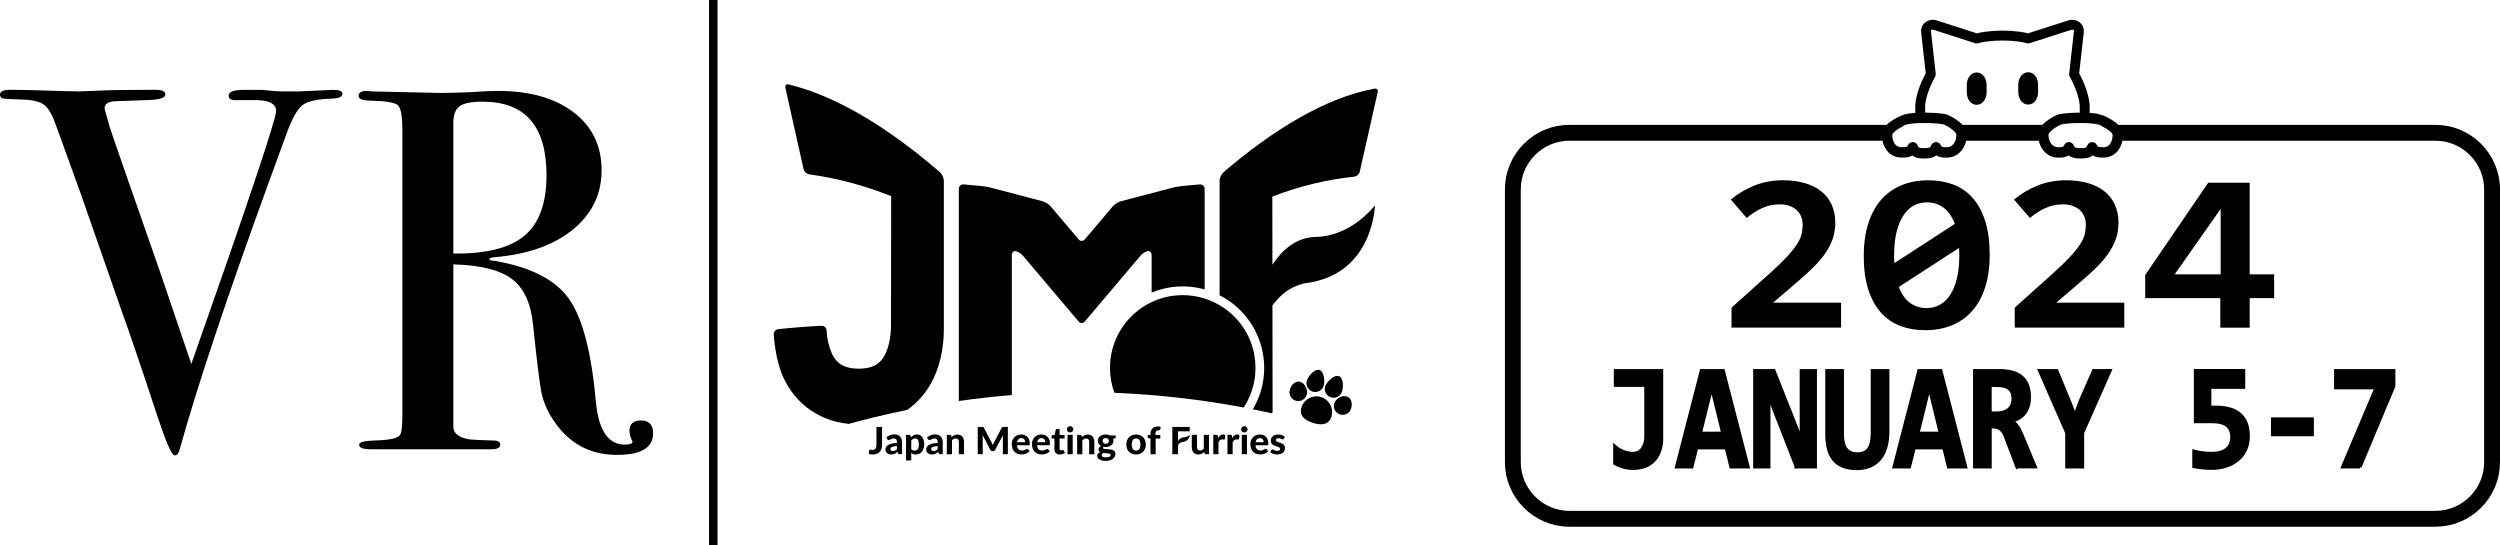
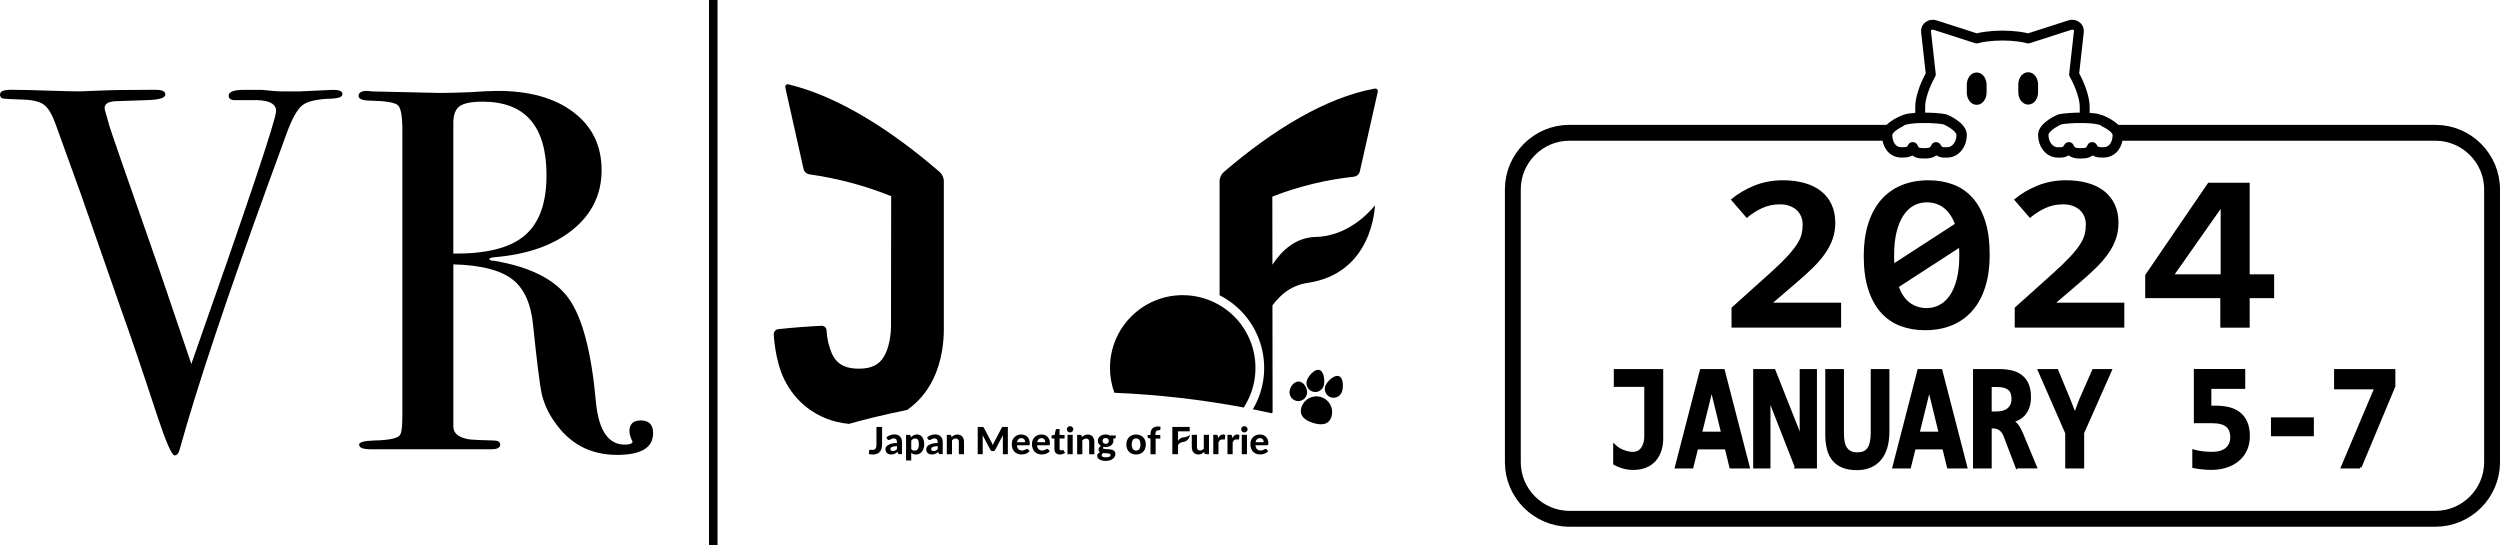
<svg xmlns="http://www.w3.org/2000/svg" id="_レイヤー_1" data-name="レイヤー 1" viewBox="0 0 1323.83 288.72">
  <defs>
    <style>
      .cls-1 {
        stroke-width: 5.5px;
      }

      .cls-1, .cls-2, .cls-3, .cls-4, .cls-5 {
        stroke: #000;
      }

      .cls-1, .cls-2, .cls-4, .cls-5 {
        stroke-linejoin: round;
      }

      .cls-1, .cls-2, .cls-5 {
        fill: none;
      }

      .cls-2 {
        stroke-linecap: round;
      }

      .cls-2, .cls-4 {
        stroke-width: 5.24px;
      }

      .cls-3 {
        stroke-miterlimit: 10;
        stroke-width: 1.5px;
      }

      .cls-4 {
        fill: #ff4b59;
      }

      .cls-5 {
        stroke-width: 8.4px;
      }
    </style>
  </defs>
  <g>
    <g>
      <path d="m626.29,156.29c-21.28,0-38.53,17.27-38.52,38.55,0,4.48.79,8.93,2.32,13.15,22.99.95,45.88,3.55,68.5,7.79,11.59-17.83,6.52-41.68-11.31-53.27-6.25-4.06-13.54-6.22-20.99-6.22h0Z" />
      <path d="m677.77,157.16c3.81-3.83,8.72-6.38,14.04-7.29,35.3-4.7,36.21-40.6,36.28-41.15.02-.06-12.13,16.4-31.47,16.74-10.67.32-18.02,7.34-22.83,14.71-.02-12.02-.04-24.04-.05-36.06h0c13.91-5.43,28.47-8.98,43.32-10.55,1.43-.2,2.6-1.24,2.98-2.63,3.21-14.43,6.38-28.5,9.48-42.09.29-1.25-.44-2.13-1.63-1.91-25.79,4.67-54.09,21.97-79.91,44.22-1.26,1.15-2.03,2.73-2.17,4.43v60.77c21.24,10.79,29.72,36.75,18.93,57.99-.41.81-.85,1.6-1.31,2.38,3.61.71,7.01,1.44,10.2,2.14.17-.35.25-.73.25-1.12,0-7.25-.02-14.51-.03-21.76-.02-11.43-.04-22.86-.05-34.29,1.19-1.61,2.5-3.12,3.94-4.51Z" />
-       <path d="m535.78,135.18c0-1.4.92-2.4,2.05-2.21,1.44.37,2.73,1.17,3.71,2.28l29.61,34.98c.71.91,2.02,1.08,2.93.37.14-.11.26-.23.37-.37l29.61-34.98c.98-1.12,2.27-1.91,3.71-2.28,1.12-.19,2.05.8,2.05,2.21v19.74c8.91-3.69,18.8-4.27,28.08-1.67v-53.21c.02-1.3-1.02-2.37-2.32-2.39-.08,0-.15,0-.23,0l-9.21.82c-1.69.17-3.36.46-5.01.86l-27.72,7.27c-1.57.5-2.99,1.4-4.12,2.61l-14.84,17.54c-.72.91-2.04,1.07-2.95.35-.13-.1-.25-.22-.35-.35l-14.85-17.54c-1.13-1.21-2.54-2.1-4.11-2.61l-27.72-7.27c-1.65-.41-3.32-.69-5.01-.86l-9.21-.82c-1.3-.1-2.43.86-2.53,2.16,0,.08,0,.15,0,.23v112.31c8.75-1.25,18.15-2.35,28.08-3.17v-74.01h0Z" />
      <path d="m449.5,224.47c6.61-1.87,17.24-4.65,30.92-7.41,5.85-4.15,10.55-9.71,13.67-16.17,4.96-10.07,5.69-20.74,5.7-26.33v-79c-.14-1.7-.92-3.29-2.17-4.45-25.81-22.33-53.9-40.15-80.08-46.43-1.2-.29-1.95.55-1.65,1.84,3.16,13.96,6.38,28.34,9.62,43.02.37,1.43,1.54,2.51,3,2.77,14.88,2.07,29.45,5.96,43.39,11.57-.02,12.08-.03,24.16-.05,36.24-.02,9.87-.03,19.73-.04,29.6,0,.89,0,1.78,0,2.66,0,2.64-.3,9.36-2.9,14.84-1.89,3.99-5.06,8.02-14.2,8-6.76,0-10.25-2.19-12.38-4.95-.71-.95-1.32-1.97-1.82-3.05-1.65-3.86-2.61-7.97-2.82-12.17-.01-1.42-1.17-2.56-2.59-2.54-.02,0-.04,0-.06,0-7.67.38-15.33.97-22.91,1.78-1.41.17-2.46,1.4-2.41,2.82,0,.03.6,13.72,5.57,23.78,2.82,5.82,6.92,10.92,12,14.92,6.29,4.84,13.82,7.82,21.73,8.58.16.02.33.05.49.06Z" />
      <path d="m699.58,210.26c-4.38-1.38-9.05,1.06-10.42,5.44-1.37,4.38,1.74,6.88,6.12,8.25s8.37,1.12,9.75-3.27c1.37-4.38-1.07-9.04-5.45-10.42Z" />
      <path d="m695.09,207.37c2.46.77,5.07-.6,5.84-3.05.77-2.46.21-7.64-2.25-8.41s-5.88,3.15-6.66,5.61c-.77,2.46.6,5.08,3.06,5.85Z" />
      <path d="m692.16,207.92c.11-2.57-1.84-5.77-4.42-5.89s-4.79,2.92-4.9,5.5c-.11,2.57,1.89,4.74,4.46,4.85,2.57.11,4.74-1.89,4.85-4.46h0Z" />
      <path d="m704.31,210.23c2.36,1.03,5.11-.05,6.14-2.41,1.03-2.37,1.03-7.57-1.33-8.6-1.55-.67-3.71.6-5.32,2.24-.78.76-1.42,1.65-1.9,2.63-1.03,2.36.05,5.11,2.41,6.14Z" />
-       <path d="m706.99,212.59c-1.33,2.21-.63,5.08,1.58,6.41,2.14,1.29,4.92.67,6.3-1.41,1.38-2.18,1.3-5.93-.89-7.31-1.54-.78-3.38-.66-4.82.3-.88.49-1.62,1.18-2.18,2.01Z" />
      <path d="m568.36,227.34c0-.23-.05-.45-.14-.66-.09-.2-.22-.38-.38-.53-.16-.15-.34-.28-.54-.36-.22-.08-.44-.13-.68-.13-.22,0-.44.04-.64.13-.2.09-.38.21-.54.36-.15.16-.27.34-.36.53-.09.21-.14.43-.14.66,0,.22.05.44.14.64.09.2.21.38.36.53.15.16.33.28.54.36.2.09.42.13.64.13.23,0,.46-.05.68-.13.2-.08.39-.21.54-.36.16-.15.28-.33.38-.53.09-.2.14-.42.14-.64Z" />
      <path d="m660.64,227.34c0-.23-.04-.45-.14-.66-.09-.2-.22-.38-.37-.53-.33-.32-.77-.5-1.23-.49-.22,0-.44.04-.64.13-.2.09-.38.21-.53.36-.15.16-.28.34-.37.53-.09.21-.13.43-.12.66,0,.22.04.44.12.64.09.2.22.38.37.53.15.16.33.28.53.36.2.09.42.13.64.13.23,0,.46-.05.68-.13.21-.08.39-.21.55-.36.15-.15.28-.33.37-.53.09-.2.14-.42.14-.64Z" />
      <path d="m463.98,236.73c-.07.32-.21.62-.41.88-.17.22-.4.39-.67.49-.3.11-.62.15-.93.15-.22,0-.44-.01-.66-.06-.14-.03-.29-.05-.43-.06-.17-.01-.33.04-.46.15-.11.1-.17.24-.18.38l-.16,1.75c.37.09.75.16,1.12.21.36.04.72.06,1.08.06.72.01,1.44-.11,2.11-.38.58-.23,1.09-.61,1.5-1.08.42-.49.72-1.06.9-1.68.21-.71.31-1.46.3-2.2v-9.27h-2.98v9.34c0,.44-.03.89-.13,1.32Z" />
      <path d="m472.04,234.94c-.66.16-1.29.42-1.87.77-.41.25-.75.61-.99,1.03-.19.34-.29.73-.29,1.13,0,.42.07.83.22,1.21.13.34.35.64.62.88.28.24.61.42.96.53.4.12.82.18,1.23.18.33,0,.66-.03.98-.09.29-.05.57-.14.84-.27.26-.12.52-.26.75-.43.26-.18.52-.38.75-.6l.22.65c.05.19.17.35.33.45.19.09.39.13.59.11h1.25v-6.45c0-.55-.08-1.1-.27-1.61-.17-.47-.43-.9-.77-1.27-.34-.36-.76-.65-1.23-.83-.52-.2-1.07-.3-1.63-.29-.81-.01-1.61.12-2.38.4-.74.27-1.42.68-2,1.21l.49.88c.09.13.19.25.32.34.14.1.31.15.48.14.2,0,.4-.04.58-.13.17-.09.34-.19.53-.29.21-.11.44-.21.66-.29.31-.1.63-.14.95-.13.44-.03.87.13,1.18.45.3.41.45.91.41,1.42v.53c-.99,0-1.97.12-2.93.35Zm2.93,2.89c-.29.31-.62.56-1,.75-.37.17-.78.25-1.19.24-.33.02-.65-.07-.93-.24-.37-.38-.44-.95-.17-1.41.15-.2.34-.35.56-.45.34-.15.69-.26,1.06-.32.55-.09,1.11-.15,1.67-.17v1.59h0Z" />
      <path d="m487.16,230.4c-.47-.23-.99-.35-1.52-.34-.34,0-.67.03-1,.11-.3.07-.59.18-.86.32-.27.13-.52.3-.74.49-.24.19-.45.39-.66.62l-.21-.86c-.08-.31-.37-.51-.69-.48h-1.69v13.58h2.74v-4.09c.3.29.66.52,1.04.68.45.18.93.26,1.42.25.63,0,1.24-.13,1.81-.4.54-.26,1.02-.65,1.39-1.13.4-.5.7-1.08.89-1.69.22-.69.32-1.41.32-2.14.01-.75-.09-1.51-.29-2.23-.15-.59-.42-1.15-.77-1.65-.3-.43-.71-.79-1.18-1.04Zm-.74,6.4c-.09.37-.24.72-.45,1.04-.18.26-.42.46-.71.59-.29.13-.6.19-.91.19-.33,0-.66-.06-.96-.18-.33-.14-.62-.36-.85-.63v-4.5c.26-.33.58-.61.93-.83.37-.2.8-.3,1.22-.29.27,0,.53.05.78.16.24.12.45.31.59.54.18.29.31.62.38.96.09.48.13.97.12,1.46.01.5-.03,1-.14,1.48h0Z" />
      <path d="m493.61,234.94c-.66.16-1.29.42-1.87.77-.41.25-.75.61-.99,1.03-.18.35-.28.73-.29,1.13-.01.42.07.83.22,1.21.13.34.34.64.61.88.28.24.61.42.96.53.4.12.82.18,1.23.18.33,0,.66-.03.98-.09.29-.05.57-.14.83-.27.27-.11.53-.26.77-.43.26-.19.51-.39.74-.6l.22.65c.05.18.17.34.33.45.19.09.39.13.6.11h1.25v-6.45c0-.55-.09-1.1-.27-1.61-.17-.47-.43-.9-.77-1.27-.35-.36-.76-.64-1.23-.83-.52-.2-1.08-.3-1.64-.29-.81-.01-1.61.12-2.37.4-.74.27-1.42.68-2,1.21l.49.88c.09.13.2.25.32.34.14.1.31.15.48.14.2,0,.4-.04.58-.13.16-.09.34-.19.54-.29.21-.11.43-.21.66-.29.3-.1.62-.14.94-.13.44-.03.87.13,1.18.45.31.41.45.91.41,1.42v.53c-.99,0-1.97.12-2.94.35Zm2.93,2.89c-.29.31-.63.56-1.01.75-.37.17-.77.25-1.18.24-.33.02-.65-.07-.93-.24-.37-.38-.44-.95-.17-1.41.14-.2.34-.35.56-.45.34-.15.7-.26,1.06-.32.55-.09,1.11-.15,1.67-.17v1.59h0Z" />
      <path d="m504.11,233.14c.29-.27.61-.51.96-.69.34-.17.71-.25,1.09-.25.44-.03.87.14,1.17.47.29.38.43.85.4,1.33v6.52h2.74v-6.52c0-.53-.07-1.06-.23-1.57-.14-.45-.36-.88-.66-1.24-.3-.34-.67-.62-1.09-.8-.47-.2-.97-.3-1.48-.29-.32,0-.64.03-.95.1-.28.06-.55.15-.8.28-.25.12-.49.26-.71.43-.22.17-.44.35-.64.55l-.17-.71c-.09-.3-.37-.51-.69-.48h-1.69v10.27h2.75v-7.38Z" />
      <path d="m531.05,231.65v8.87h2.64v-14.45h-2.27c-.13,0-.24,0-.34.01-.09,0-.17.03-.26.06-.08.03-.16.08-.21.14-.08.08-.14.16-.19.26l-4.02,7.67c-.12.24-.25.48-.36.73s-.22.51-.32.77c-.1-.25-.2-.5-.32-.75s-.22-.48-.35-.72l-4.04-7.71c-.05-.09-.11-.18-.18-.26-.06-.06-.13-.11-.21-.14-.09-.03-.18-.05-.27-.06-.1,0-.21-.01-.33-.01h-2.28v14.45h2.64v-8.87c0-.19,0-.39-.02-.6s-.03-.44-.05-.66l4.15,7.85c.09.2.24.37.43.48.19.11.4.17.62.17h.42c.45.01.86-.24,1.05-.65l4.12-7.83c-.02.23-.04.45-.04.66s-.02.4-.02.58Z" />
      <path d="m544.98,235.76c.08-.03.15-.09.19-.17.05-.1.08-.21.1-.32.02-.17.03-.34.02-.51.01-.68-.1-1.35-.34-1.98-.2-.55-.52-1.05-.93-1.47-.41-.4-.9-.71-1.44-.92-1.27-.45-2.66-.41-3.91.1-1.19.51-2.12,1.49-2.56,2.7-.23.63-.35,1.3-.34,1.98-.02.81.12,1.62.4,2.38.24.64.61,1.23,1.09,1.72.46.46,1.01.81,1.62,1.04.64.24,1.32.35,2.01.35.37,0,.74-.03,1.11-.08.39-.05.77-.14,1.14-.27.38-.13.75-.31,1.09-.53.36-.23.69-.51.97-.84l-.79-1c-.12-.15-.31-.24-.5-.24-.18,0-.35.05-.5.13l-.57.3c-.23.12-.48.22-.73.3-.32.09-.65.14-.98.13-.67.03-1.32-.21-1.81-.67-.52-.58-.81-1.33-.82-2.11h6.16c.1,0,.21-.02.3-.05Zm-6.42-1.59c.07-.59.32-1.14.72-1.58.42-.39.97-.6,1.55-.57.31,0,.62.05.9.17.24.11.46.27.63.48.17.2.29.43.36.69.08.26.12.54.11.81h-4.27Z" />
      <path d="m555.66,235.76c.08-.03.15-.09.19-.17.05-.1.09-.21.1-.32.02-.17.03-.34.03-.51.01-.68-.1-1.35-.34-1.98-.2-.55-.52-1.05-.93-1.47-.41-.4-.9-.72-1.44-.92-1.27-.45-2.66-.41-3.91.1-1.19.5-2.12,1.48-2.56,2.7-.23.63-.35,1.3-.34,1.98-.02.81.12,1.62.4,2.38.24.65.61,1.23,1.09,1.72.46.46,1.01.82,1.62,1.04.64.24,1.33.35,2.01.35.37,0,.74-.03,1.11-.08.39-.05.77-.14,1.14-.27.38-.13.75-.31,1.09-.53.36-.23.69-.51.96-.84l-.79-1c-.12-.16-.3-.25-.5-.24-.18,0-.35.05-.5.13-.17.09-.36.19-.57.3-.23.12-.47.22-.72.3-.32.09-.65.14-.98.13-.67.03-1.33-.21-1.82-.67-.52-.58-.81-1.33-.82-2.11h6.16c.11,0,.21-.01.31-.05Zm-6.42-1.59c.07-.59.32-1.14.73-1.58.41-.39.97-.6,1.54-.57.31,0,.62.05.91.17.24.11.45.27.62.48.17.2.29.43.36.69.07.26.11.54.11.81h-4.27Z" />
      <path d="m558.53,238.97c.12.34.3.66.55.92.26.25.57.45.91.58.4.14.81.21,1.23.2.5,0,1-.08,1.48-.23.47-.14.91-.37,1.29-.67l-.83-1.31c-.04-.07-.09-.14-.16-.18-.06-.04-.13-.06-.2-.06-.06,0-.12.01-.18.04-.05.03-.11.06-.18.1-.08.04-.16.07-.24.1-.11.03-.23.04-.34.04-.22.01-.43-.08-.58-.25-.14-.2-.21-.43-.2-.67v-5.35h2.65v-1.91h-2.65v-3.13h-1.44c-.29-.03-.55.17-.61.45l-.56,2.65-1.64.3v1.07c-.01.16.04.31.15.42.1.1.24.15.38.15h.97v5.53c0,.42.06.83.19,1.22Z" />
      <rect x="565.28" y="230.25" width="2.75" height="10.27" />
      <path d="m579.48,240.52v-6.52c0-.53-.07-1.06-.21-1.57-.14-.45-.37-.87-.67-1.24-.3-.34-.67-.62-1.09-.8-.47-.2-.97-.3-1.48-.29-.32,0-.63.03-.94.1-.28.06-.55.15-.81.28-.25.12-.49.26-.71.43-.23.17-.44.35-.64.55l-.17-.71c-.09-.3-.37-.5-.69-.48h-1.69v10.27h2.75v-7.38c.29-.27.61-.51.96-.69.34-.17.71-.25,1.09-.25.44-.03.88.14,1.18.47.29.38.43.85.4,1.33v6.52h2.73Z" />
      <path d="m590.68,231.97c.1-.1.14-.24.13-.38v-1h-3.01c-.34-.17-.7-.31-1.07-.39-.41-.09-.82-.13-1.24-.13-.56,0-1.11.07-1.64.23-.47.14-.92.37-1.31.66-.36.28-.66.64-.87,1.05-.21.43-.32.91-.32,1.39-.01.58.15,1.15.46,1.63.31.48.73.87,1.24,1.13-.41.19-.76.48-1.02.85-.2.28-.32.61-.33.96-.04.62.29,1.21.85,1.49-.44.16-.83.42-1.15.76-.28.32-.42.74-.41,1.16,0,.36.1.72.28,1.02.21.35.5.64.85.85.44.28.93.48,1.44.6.67.16,1.36.23,2.05.22.72.01,1.44-.09,2.13-.31.57-.18,1.1-.46,1.58-.82.41-.31.74-.7.98-1.16.22-.41.34-.87.34-1.33.02-.42-.08-.83-.28-1.2-.18-.31-.44-.56-.75-.75-.33-.2-.68-.33-1.05-.41-.4-.09-.8-.15-1.21-.17-.41-.04-.81-.06-1.21-.07-.35,0-.7-.03-1.05-.07-.26-.02-.51-.08-.74-.18-.18-.06-.29-.23-.29-.41,0-.21.14-.39.41-.57.16.03.33.05.51.06s.34.03.53.03c.55,0,1.09-.08,1.62-.24.47-.14.91-.37,1.29-.67.36-.28.65-.64.86-1.04.21-.43.32-.9.32-1.38,0-.35-.05-.71-.17-1.04l.84-.17c.16-.02.32-.1.44-.21Zm-6.54,7.93c.3.03.61.05.92.06s.62.03.91.04.57.04.83.07c.23.03.45.08.67.15.17.06.32.15.45.27.11.12.18.27.17.44,0,.17-.04.35-.13.5-.1.17-.24.3-.41.39-.24.12-.49.21-.75.25-.38.07-.76.1-1.14.09-.37,0-.74-.02-1.1-.08-.24-.04-.48-.13-.7-.24-.16-.08-.29-.2-.38-.36-.08-.14-.12-.29-.11-.45,0-.23.07-.46.21-.65.16-.2.35-.36.56-.49h0Zm2.61-5.33c-.34.31-.79.46-1.25.43-.46.04-.91-.12-1.24-.43-.28-.3-.42-.69-.41-1.1-.02-.41.12-.81.4-1.11.35-.29.79-.44,1.25-.4.45-.04.91.11,1.25.4.53.64.53,1.57,0,2.22h0Z" />
      <path d="m603.7,230.46c-1.36-.49-2.85-.49-4.22,0-1.24.47-2.22,1.46-2.67,2.71-.5,1.43-.5,2.98,0,4.41.23.62.58,1.19,1.05,1.67.46.46,1.01.82,1.63,1.05.68.25,1.4.38,2.12.37.72.01,1.43-.11,2.1-.37.61-.23,1.16-.59,1.62-1.06.46-.48.82-1.04,1.05-1.67.48-1.43.48-2.98,0-4.41-.23-.62-.59-1.18-1.05-1.65-.46-.46-1.01-.82-1.62-1.05Zm-.35,7.34c-.83.97-2.29,1.08-3.25.25-.09-.08-.18-.16-.25-.25-.77-1.52-.77-3.31,0-4.83.83-.97,2.29-1.08,3.26-.25.09.08.17.16.25.25.75,1.52.75,3.31,0,4.83Z" />
      <path d="m611.99,228.81c.07-.22.19-.42.35-.58.16-.15.35-.25.56-.31.25-.06.5-.09.76-.08.18,0,.37-.03.54-.1.17-.06.27-.22.26-.4l.06-1.35c-.21-.06-.43-.1-.65-.13-.23-.03-.45-.05-.68-.04-.56,0-1.13.09-1.66.27-.47.16-.89.42-1.25.77-.35.33-.62.74-.78,1.2-.19.51-.29,1.05-.28,1.6v.67h-1.49v1.09c-.01.18.06.35.2.46.15.11.32.19.5.22l.79.15v8.29h2.73v-8.29h2.46v-1.91h-2.55v-.6c0-.31.03-.62.12-.91Z" />
      <path d="m631.08,230.25v6.52c0,.53.07,1.06.23,1.57.14.45.37.87.67,1.24.3.35.67.62,1.09.8.47.2.98.3,1.49.29.6.01,1.2-.11,1.74-.38.5-.25.95-.58,1.35-.98l.18.72c.08.3.37.5.68.48h1.69v-10.27h-2.75v7.38c-.29.28-.61.51-.96.69-.34.17-.71.26-1.09.25-.44.03-.87-.15-1.17-.48-.28-.38-.42-.86-.39-1.33v-6.52h-2.76Z" />
      <path d="m645.04,231.95l-.14-1.03c-.02-.19-.1-.37-.23-.51-.16-.12-.37-.17-.57-.15h-1.63v10.27h2.75v-6.28c.17-.43.43-.82.76-1.15.33-.29.76-.44,1.2-.41.19,0,.37.01.56.04.15.03.31.04.46.04.1,0,.2-.02.29-.08.08-.07.14-.17.15-.27l.17-2.03c-.33-.23-.73-.34-1.13-.32-.54-.01-1.07.17-1.5.5-.47.38-.85.86-1.14,1.39Z" />
      <path d="m652.55,231.95l-.14-1.03c-.02-.19-.1-.37-.23-.51-.17-.12-.37-.17-.58-.15h-1.62v10.27h2.75v-6.28c.17-.43.42-.82.75-1.15.33-.29.76-.44,1.2-.41.19,0,.37.01.56.04.15.03.31.04.46.04.22.02.41-.13.44-.35l.18-2.03c-.33-.23-.73-.34-1.14-.32-.54-.01-1.07.17-1.5.5-.46.38-.85.86-1.13,1.39Z" />
      <rect x="657.56" y="230.25" width="2.75" height="10.27" />
      <path d="m671.31,235.76c.08-.03.15-.09.19-.17.05-.1.09-.21.1-.32.02-.17.03-.34.03-.51.01-.68-.1-1.35-.34-1.98-.2-.55-.52-1.05-.93-1.47-.41-.4-.89-.71-1.43-.92-1.27-.45-2.66-.41-3.91.1-.6.25-1.14.62-1.58,1.09-.43.46-.77,1.01-.99,1.6-.23.63-.35,1.3-.34,1.98-.01.81.12,1.61.39,2.38.24.64.61,1.23,1.09,1.72.46.46,1.01.81,1.62,1.04.64.23,1.32.35,2,.35.38,0,.75-.03,1.12-.08.39-.05.77-.14,1.14-.27.39-.13.76-.31,1.1-.53.36-.23.69-.51.96-.84l-.79-1c-.12-.16-.3-.24-.5-.24-.18,0-.35.05-.5.13l-.57.3c-.23.12-.48.22-.73.3-.32.09-.65.14-.98.13-.67.03-1.32-.21-1.82-.67-.52-.58-.81-1.33-.82-2.11h6.16c.1,0,.2-.01.3-.05Zm-6.43-1.59c.07-.59.33-1.15.73-1.58.41-.39.97-.6,1.54-.57.31,0,.62.05.91.17.24.11.45.28.63.48.17.2.29.44.36.69.08.26.12.54.12.81h-4.29Z" />
-       <path d="m677.52,238.46c-.14.11-.3.19-.47.24-.22.06-.45.09-.68.09-.3,0-.59-.04-.88-.13-.21-.07-.42-.16-.62-.27-.17-.1-.33-.18-.46-.27-.14-.08-.3-.12-.46-.12-.29-.02-.56.13-.7.38l-.64,1.02c.22.19.46.36.71.5.28.16.57.29.88.41.32.12.65.21.99.27.35.06.7.09,1.05.09.61,0,1.23-.08,1.81-.26.48-.15.93-.39,1.31-.72.34-.3.62-.67.8-1.09.19-.43.28-.9.28-1.38.01-.37-.06-.73-.21-1.07-.13-.28-.32-.54-.55-.76-.23-.22-.5-.4-.79-.53-.29-.13-.59-.26-.9-.37s-.61-.2-.9-.29-.55-.19-.78-.29c-.21-.09-.39-.21-.55-.36-.13-.14-.21-.32-.21-.51,0-.29.14-.56.38-.72.3-.2.67-.3,1.03-.27.26,0,.52.03.77.1.2.06.4.13.6.21.17.08.33.15.46.21.13.07.27.1.41.1.11,0,.22-.02.31-.07.09-.07.16-.15.22-.25l.63-.97c-.43-.41-.93-.73-1.48-.94-.64-.24-1.31-.36-1.99-.36-.58-.01-1.16.08-1.71.26-.46.15-.88.38-1.24.7-.32.27-.58.61-.75,1-.17.38-.25.8-.25,1.21-.01.4.06.81.21,1.18.13.31.32.59.56.82.23.23.49.41.78.55.29.14.59.27.9.38.31.1.62.2.91.29.27.08.53.17.79.29.21.09.4.21.56.37.14.15.22.35.22.55,0,.14-.03.28-.09.41-.06.13-.15.25-.26.35Z" />
      <path d="m623.8,228.41h6.19v-2.35h-9.2v14.45h3.01v-4.83c.52-.87,1.4-1.46,2.41-1.6,2.07-.14,3.72-1.77,3.88-3.83-.94.81-2.13,1.29-3.37,1.35-1.24.08-2.35.81-2.92,1.92v-5.12h0Z" />
    </g>
    <g>
      <path d="m181.33,49.75c0,1.46-1.73,2.28-5.18,2.46-8,.18-13.36,1.37-16.08,3.55-2.73,2.19-5.54,7.29-8.45,15.32l-9.27,25.43c-22.36,61.43-38.08,108.55-47.17,141.36-.55,2.19-1.46,3.28-2.73,3.28-1.46,0-4.46-6.82-9-20.45-8.18-24.9-14.54-43.62-19.08-56.17-4.86-13.83-12.07-34.49-21.62-61.96l-13.28-36.74c-1.82-5.09-3.82-8.49-6-10.22-2.18-1.73-5.82-2.68-10.9-2.86-5.99-.18-9.58-.37-10.76-.55-1.07-.09-1.87-1.02-1.78-2.09,0-.03,0-.06,0-.09,0-1.63,1.82-2.45,5.45-2.45h2.46c3.27,0,8.95.14,17.04.41,8.09.27,13.86.41,17.31.41.91,0,4.41-.14,10.5-.41,6.09-.28,14.77-.41,26.04-.41h3.82c3.28,0,4.91.83,4.91,2.48,0,1.82-3.27,2.81-9.81,2.97l-16.63.57c-3.82.19-5.73,1.42-5.73,3.7.09.78.27,1.54.53,2.28l2.1,7.39c.36,1.46,9.25,27.06,26.67,76.82,2.91,8.57,8.45,24.89,16.63,48.95,29.93-84.94,44.89-129.59,44.89-133.96,0-4.18-4.46-6.1-13.38-5.74h-8.46c-2.19,0-3.27-.8-3.27-2.42,0-2.02,2.73-3.02,8.18-3.03h9.27c5.08.55,8.81.82,11.18.82h8.72l17.99-.82c3.27,0,4.91.73,4.91,2.19Z" />
      <path d="m345.84,229.43c0,7.63-6.36,11.45-19.08,11.45-14.18,0-25.27-5.91-33.26-17.72-3.16-4.43-5.43-9.43-6.68-14.72-1-4.73-2.5-16.73-4.5-35.99-1.09-11.63-4.82-19.85-11.18-24.67s-16.72-7.41-31.08-7.78v85.89c0,3.64,2.91,5.91,8.72,6.82,1.63.18,5.81.37,12.54.55,2.36,0,3.55.73,3.55,2.18,0,1.63-1.55,2.45-4.64,2.45h-64.07c-4,0-6-.82-6-2.45,0-1.27,2.64-2,7.91-2.18,8.54-.18,13.18-1.27,13.9-3.27.73-.91,1.09-4.46,1.09-10.64V68.84c0-7.27-.77-11.63-2.32-13.08s-6.22-2.27-14.04-2.45c-4.55,0-6.82-.82-6.82-2.45,0-1.82,1.45-2.73,4.36-2.73.82.03,1.64.12,2.45.27l36.26.81c3.63,0,8.72-.12,15.27-.36,7.27-.48,12.36-.73,15.27-.72,16.9,0,30.31,3.77,40.22,11.31,9.91,7.54,14.86,17.76,14.86,30.67,0,12.72-5.09,23.22-15.27,31.49s-23.99,13.14-41.44,14.59c-1.64.18-2.55.46-2.73.83,0,.72.91,1.09,2.73,1.09,19.09,3.28,32.22,9.98,39.4,20.09s11.95,28.39,14.32,54.82c1.45,14.95,6.54,22.42,15.27,22.42,2.73,0,4.1-.54,4.09-1.63-.02-.21-.11-.41-.27-.55-.79-1.53-1.25-3.2-1.36-4.91,0-3.81,2-5.72,6-5.72,4.37,0,6.55,2.27,6.54,6.81Zm-56.44-136.6c0-25.99-11.27-38.99-33.81-38.99-6,0-10.09.82-12.27,2.46-2.18,1.64-3.27,4.54-3.27,8.72v69.26c17.45.18,30.03-3,37.76-9.54,7.73-6.55,11.59-17.18,11.58-31.9Z" />
    </g>
    <path d="m375.44,0v288.72h4.52V0" />
  </g>
  <g>
    <path class="cls-4" d="m1044.1,48.93c0,2.19,1.17,3.97,2.62,3.97s2.62-1.78,2.62-3.97v-3.97c0-2.19-1.17-3.97-2.62-3.97s-2.62,1.78-2.62,3.97v3.97Z" />
    <path class="cls-4" d="m1071.37,48.8c0,2.19,1.17,3.97,2.62,3.97s2.62-1.78,2.62-3.97v-3.97c0-2.19-1.17-3.97-2.62-3.97s-2.62,1.78-2.62,3.97v3.97Z" />
    <path class="cls-1" d="m1030.14,63.28s-2.98-.88-11.11-.88-9.64.88-9.87.88-9.87,3.65-9.87,8.16,2.29,9.26,7.74,9.26c2.51,0,4.76-.13,5.83-2.71,1.25,2.87,2.89,3.2,6.16,3.2s5.15-.62,6.18-3.19c1.53,2.86,3.58,2.78,6.08,2.7,4.33-.13,7.48-4.27,7.48-9.26,0-4.51-8.63-8.16-8.63-8.16Z" />
    <path class="cls-5" d="m1120.09,70.32h169.59c16.47,0,29.95,13.48,29.95,29.95v144.49c0,16.47-13.48,29.95-29.95,29.95h-458.63c-16.47,0-29.95-13.48-29.95-29.95V100.26c0-16.47,13.48-29.95,29.95-29.95h170.46" />
    <path class="cls-1" d="m1090.6,63.28s2.98-.88,11.11-.88,9.64.88,9.87.88,9.87,3.65,9.87,8.16c0,4.51-2.29,9.26-7.74,9.26-2.51,0-4.76-.13-5.83-2.71-1.25,2.87-2.89,3.2-6.16,3.2s-5.15-.62-6.18-3.19c-1.53,2.86-3.58,2.78-6.08,2.7-4.33-.13-7.48-4.27-7.48-9.26,0-4.51,8.63-8.16,8.63-8.16Z" />
  </g>
  <g>
    <path d="m916.9,173.49v-10.57l20.21-18.14c3.79-3.4,6.83-6.34,9.12-8.81,2.29-2.47,4.05-4.67,5.3-6.6s2.06-3.73,2.45-5.37c.39-1.64.59-3.35.59-5.11,0-1.45-.26-2.83-.78-4.14-.52-1.31-1.29-2.45-2.29-3.4-1-.96-2.27-1.72-3.79-2.29-1.53-.57-3.27-.85-5.23-.85-3.36,0-6.47.66-9.35,1.97-2.88,1.31-5.6,3.06-8.17,5.25l-8.44-9.75c3.71-3.09,7.88-5.57,12.52-7.43,4.64-1.86,9.67-2.79,15.07-2.79,4.18,0,7.98.48,11.38,1.44,3.4.96,6.31,2.38,8.73,4.26s4.29,4.23,5.62,7.04c1.33,2.82,2,6.07,2,9.75,0,3.05-.46,5.9-1.37,8.54s-2.25,5.22-3.99,7.72c-1.74,2.51-3.89,5.01-6.44,7.51-2.55,2.51-5.46,5.15-8.73,7.93l-12.42,10.63h36.03v13.21h-58.01Z" />
    <path d="m1053.62,134.81c0,6.3-.76,11.94-2.29,16.91-1.53,4.97-3.76,9.17-6.7,12.59-2.94,3.43-6.53,6.04-10.76,7.84-4.23,1.8-9.07,2.7-14.52,2.7-4.71,0-9.05-.74-13.01-2.23-3.97-1.49-7.39-3.82-10.27-7.02-2.88-3.19-5.12-7.27-6.74-12.24-1.61-4.97-2.42-10.92-2.42-17.85,0-6.3.77-11.94,2.32-16.91,1.55-4.97,3.78-9.17,6.7-12.59,2.92-3.42,6.52-6.04,10.79-7.84,4.27-1.8,9.11-2.7,14.52-2.7,4.71,0,9.05.74,13.01,2.23,3.97,1.49,7.38,3.82,10.23,6.99,2.86,3.17,5.09,7.24,6.7,12.21,1.61,4.97,2.42,10.94,2.42,17.91Zm-50.62.23v2.2c0,.69.04,1.38.13,2.08l32.04-20.78c-1.53-3.87-3.54-6.74-6.05-8.6-2.51-1.86-5.46-2.79-8.86-2.79-2.44,0-4.71.56-6.8,1.67-2.09,1.12-3.91,2.83-5.46,5.14-1.55,2.31-2.77,5.21-3.66,8.69-.89,3.48-1.34,7.61-1.34,12.39Zm34.53.23c0-.66-.02-1.34-.07-2.03-.04-.68-.07-1.34-.07-1.97l-31.85,20.66c1.39,3.8,3.36,6.61,5.89,8.45s5.47,2.76,8.83,2.76c2.44,0,4.72-.57,6.83-1.7,2.11-1.13,3.94-2.85,5.49-5.14,1.55-2.29,2.76-5.19,3.63-8.69.87-3.5,1.31-7.62,1.31-12.36Z" />
    <path d="m1066.86,173.49v-10.57l20.21-18.14c3.79-3.4,6.83-6.34,9.12-8.81,2.29-2.47,4.05-4.67,5.3-6.6,1.24-1.94,2.06-3.73,2.45-5.37.39-1.64.59-3.35.59-5.11,0-1.45-.26-2.83-.78-4.14-.52-1.31-1.29-2.45-2.29-3.4-1-.96-2.27-1.72-3.79-2.29-1.53-.57-3.27-.85-5.23-.85-3.36,0-6.47.66-9.35,1.97-2.88,1.31-5.6,3.06-8.17,5.25l-8.44-9.75c3.71-3.09,7.88-5.57,12.52-7.43,4.64-1.86,9.67-2.79,15.07-2.79,4.18,0,7.98.48,11.38,1.44,3.4.96,6.31,2.38,8.73,4.26,2.42,1.88,4.29,4.23,5.62,7.04,1.33,2.82,2,6.07,2,9.75,0,3.05-.46,5.9-1.37,8.54-.92,2.64-2.25,5.22-3.99,7.72-1.74,2.51-3.89,5.01-6.44,7.51-2.55,2.51-5.46,5.15-8.73,7.93l-12.42,10.63h36.03v13.21h-58.01Z" />
    <path d="m1191.28,157.88v15.62h-15.56v-15.62h-39.76v-12.27l33.35-48.84h21.97v48.49h12.95v12.62h-12.95Zm-15.37-47.26l-24.33,34.64h24.33v-34.64Z" />
  </g>
  <g>
    <path class="cls-3" d="m879.99,232.01c0,2.4-.33,4.59-.99,6.57-.66,1.98-1.63,3.68-2.9,5.09-1.27,1.41-2.85,2.5-4.74,3.27-1.89.77-4.08,1.15-6.58,1.15-1.84,0-3.61-.25-5.32-.74-1.71-.49-3.19-1.12-4.47-1.88v-9.31c.57.55,1.23,1.06,1.99,1.53.76.47,1.57.88,2.44,1.23.86.35,1.75.63,2.66.82.91.2,1.81.29,2.69.29.75,0,1.53-.16,2.34-.47.81-.31,1.53-.83,2.16-1.56s1.16-1.69,1.57-2.88c.41-1.19.61-2.65.61-4.4v-26.6h-16.13v-7.94h24.66v35.83Z" />
    <path class="cls-3" d="m916.51,247.3l-2.46-10.09h-15.55l-2.52,10.09h-8.32l13.2-51.13h11.73l13.2,51.13h-9.28Zm-10.13-41.74l-5.87,23.78h11.66l-5.8-23.78Z" />
    <path class="cls-3" d="m951.16,247.3l-11.94-30.51-2.46-6.57v37.09h-7.64v-51.13h10.3l12.17,30.71,2.15,5.99v-36.69h7.64v51.13h-10.23Z" />
    <path class="cls-3" d="m999.75,228.49c0,3.26-.38,6.12-1.14,8.59-.76,2.47-1.85,4.52-3.27,6.16-1.42,1.64-3.16,2.88-5.2,3.72s-4.34,1.25-6.89,1.25c-2.86,0-5.32-.42-7.37-1.25s-3.71-2.03-4.98-3.6c-1.27-1.56-2.19-3.47-2.76-5.71-.57-2.24-.85-4.76-.85-7.55v-33.92h8.39v33.33c0,1.72.13,3.25.39,4.58.26,1.33.72,2.46,1.36,3.38.65.93,1.46,1.62,2.44,2.09.98.47,2.2.7,3.68.7,1.39,0,2.56-.2,3.51-.61.95-.4,1.75-1.05,2.39-1.96.64-.9,1.11-2.05,1.43-3.46.32-1.41.48-3.12.48-5.12v-32.94h8.39v32.31Z" />
    <path class="cls-3" d="m1031.71,247.3l-2.46-10.09h-15.55l-2.52,10.09h-8.32l13.2-51.13h11.73l13.2,51.13h-9.28Zm-10.13-41.74l-5.87,23.78h11.66l-5.8-23.78Z" />
    <path class="cls-3" d="m1067.99,247.3l-6.27-16.43c-.59-1.56-1.42-2.74-2.47-3.54-1.06-.8-2.3-1.19-3.73-1.19h-1.6v21.16h-8.39v-51.13h12.99c2.46,0,4.68.24,6.68.72,2,.48,3.7,1.28,5.12,2.41,1.41,1.12,2.49,2.58,3.26,4.38.76,1.8,1.14,4,1.14,6.61,0,1.88-.24,3.55-.72,5.01-.48,1.46-1.15,2.72-2.01,3.77-.86,1.06-1.89,1.91-3.09,2.56-1.19.65-2.49,1.11-3.9,1.37,1.09.26,2.09.97,3,2.13.91,1.16,1.82,2.84,2.73,5.03l7.13,17.13h-9.86Zm-2.08-36.07c0-2.5-.69-4.3-2.08-5.4-1.39-1.1-3.47-1.64-6.24-1.64h-3.68v14.44h3.41c1.3,0,2.47-.16,3.53-.47,1.06-.31,1.96-.78,2.71-1.41s1.33-1.4,1.74-2.33c.41-.93.61-1.99.61-3.19Z" />
    <path class="cls-3" d="m1102.88,229.19v18.11h-8.53v-18.03l-14.49-33.09h9.31l6.55,15.8,3,7.75,3-7.98,6.85-15.57h8.93l-14.63,33.02Z" />
    <path class="cls-3" d="m1190.62,230.95c0,2.74-.5,5.17-1.5,7.29-1,2.13-2.39,3.92-4.16,5.38-1.77,1.46-3.87,2.57-6.27,3.33-2.41.76-5.03,1.13-7.84,1.13-.71,0-1.46-.03-2.25-.08-.8-.05-1.6-.12-2.42-.2s-1.62-.18-2.39-.29c-.77-.12-1.49-.24-2.15-.37v-8.33c1.3.37,2.78.66,4.47.88,1.68.22,3.4.33,5.15.33,3.41,0,6.01-.75,7.79-2.25,1.79-1.5,2.68-3.58,2.68-6.24s-.83-4.82-2.49-6.16c-1.66-1.34-4.34-2.02-8.05-2.02h-8.73v-27.19h25.71v9h-17.94v10.41h3.21c2.27,0,4.44.23,6.51.7,2.07.47,3.89,1.28,5.47,2.45,1.58,1.16,2.84,2.73,3.78,4.71.94,1.98,1.42,4.49,1.42,7.51Z" />
    <path class="cls-3" d="m1203.3,230.25v-8.49h21.21v8.49h-21.21Z" />
    <path class="cls-3" d="m1249.78,247.3h-9.41l17.73-41.9h-21.38v-9.23h30.96v8.33l-17.9,42.8Z" />
  </g>
  <path class="cls-2" d="m1103.91,62.4c0-3.67,0-4.31,0-5.98,0-3.94-1.92-10.43-5.61-17.07l2.52-22.56c.39-2.51-2.38-4.44-4.94-3.45l-21.87,7.04c-1.87-.65-7.56-1.55-13.65-1.55s-11.77.9-13.65,1.55l-21.87-7.04c-2.56-.99-5.33.95-4.94,3.45l2.52,22.56c-3.69,6.64-5.61,13.13-5.61,17.07v5.98" />
-   <line class="cls-5" x1="1036.23" y1="70.32" x2="1081.98" y2="70.32" />
</svg>